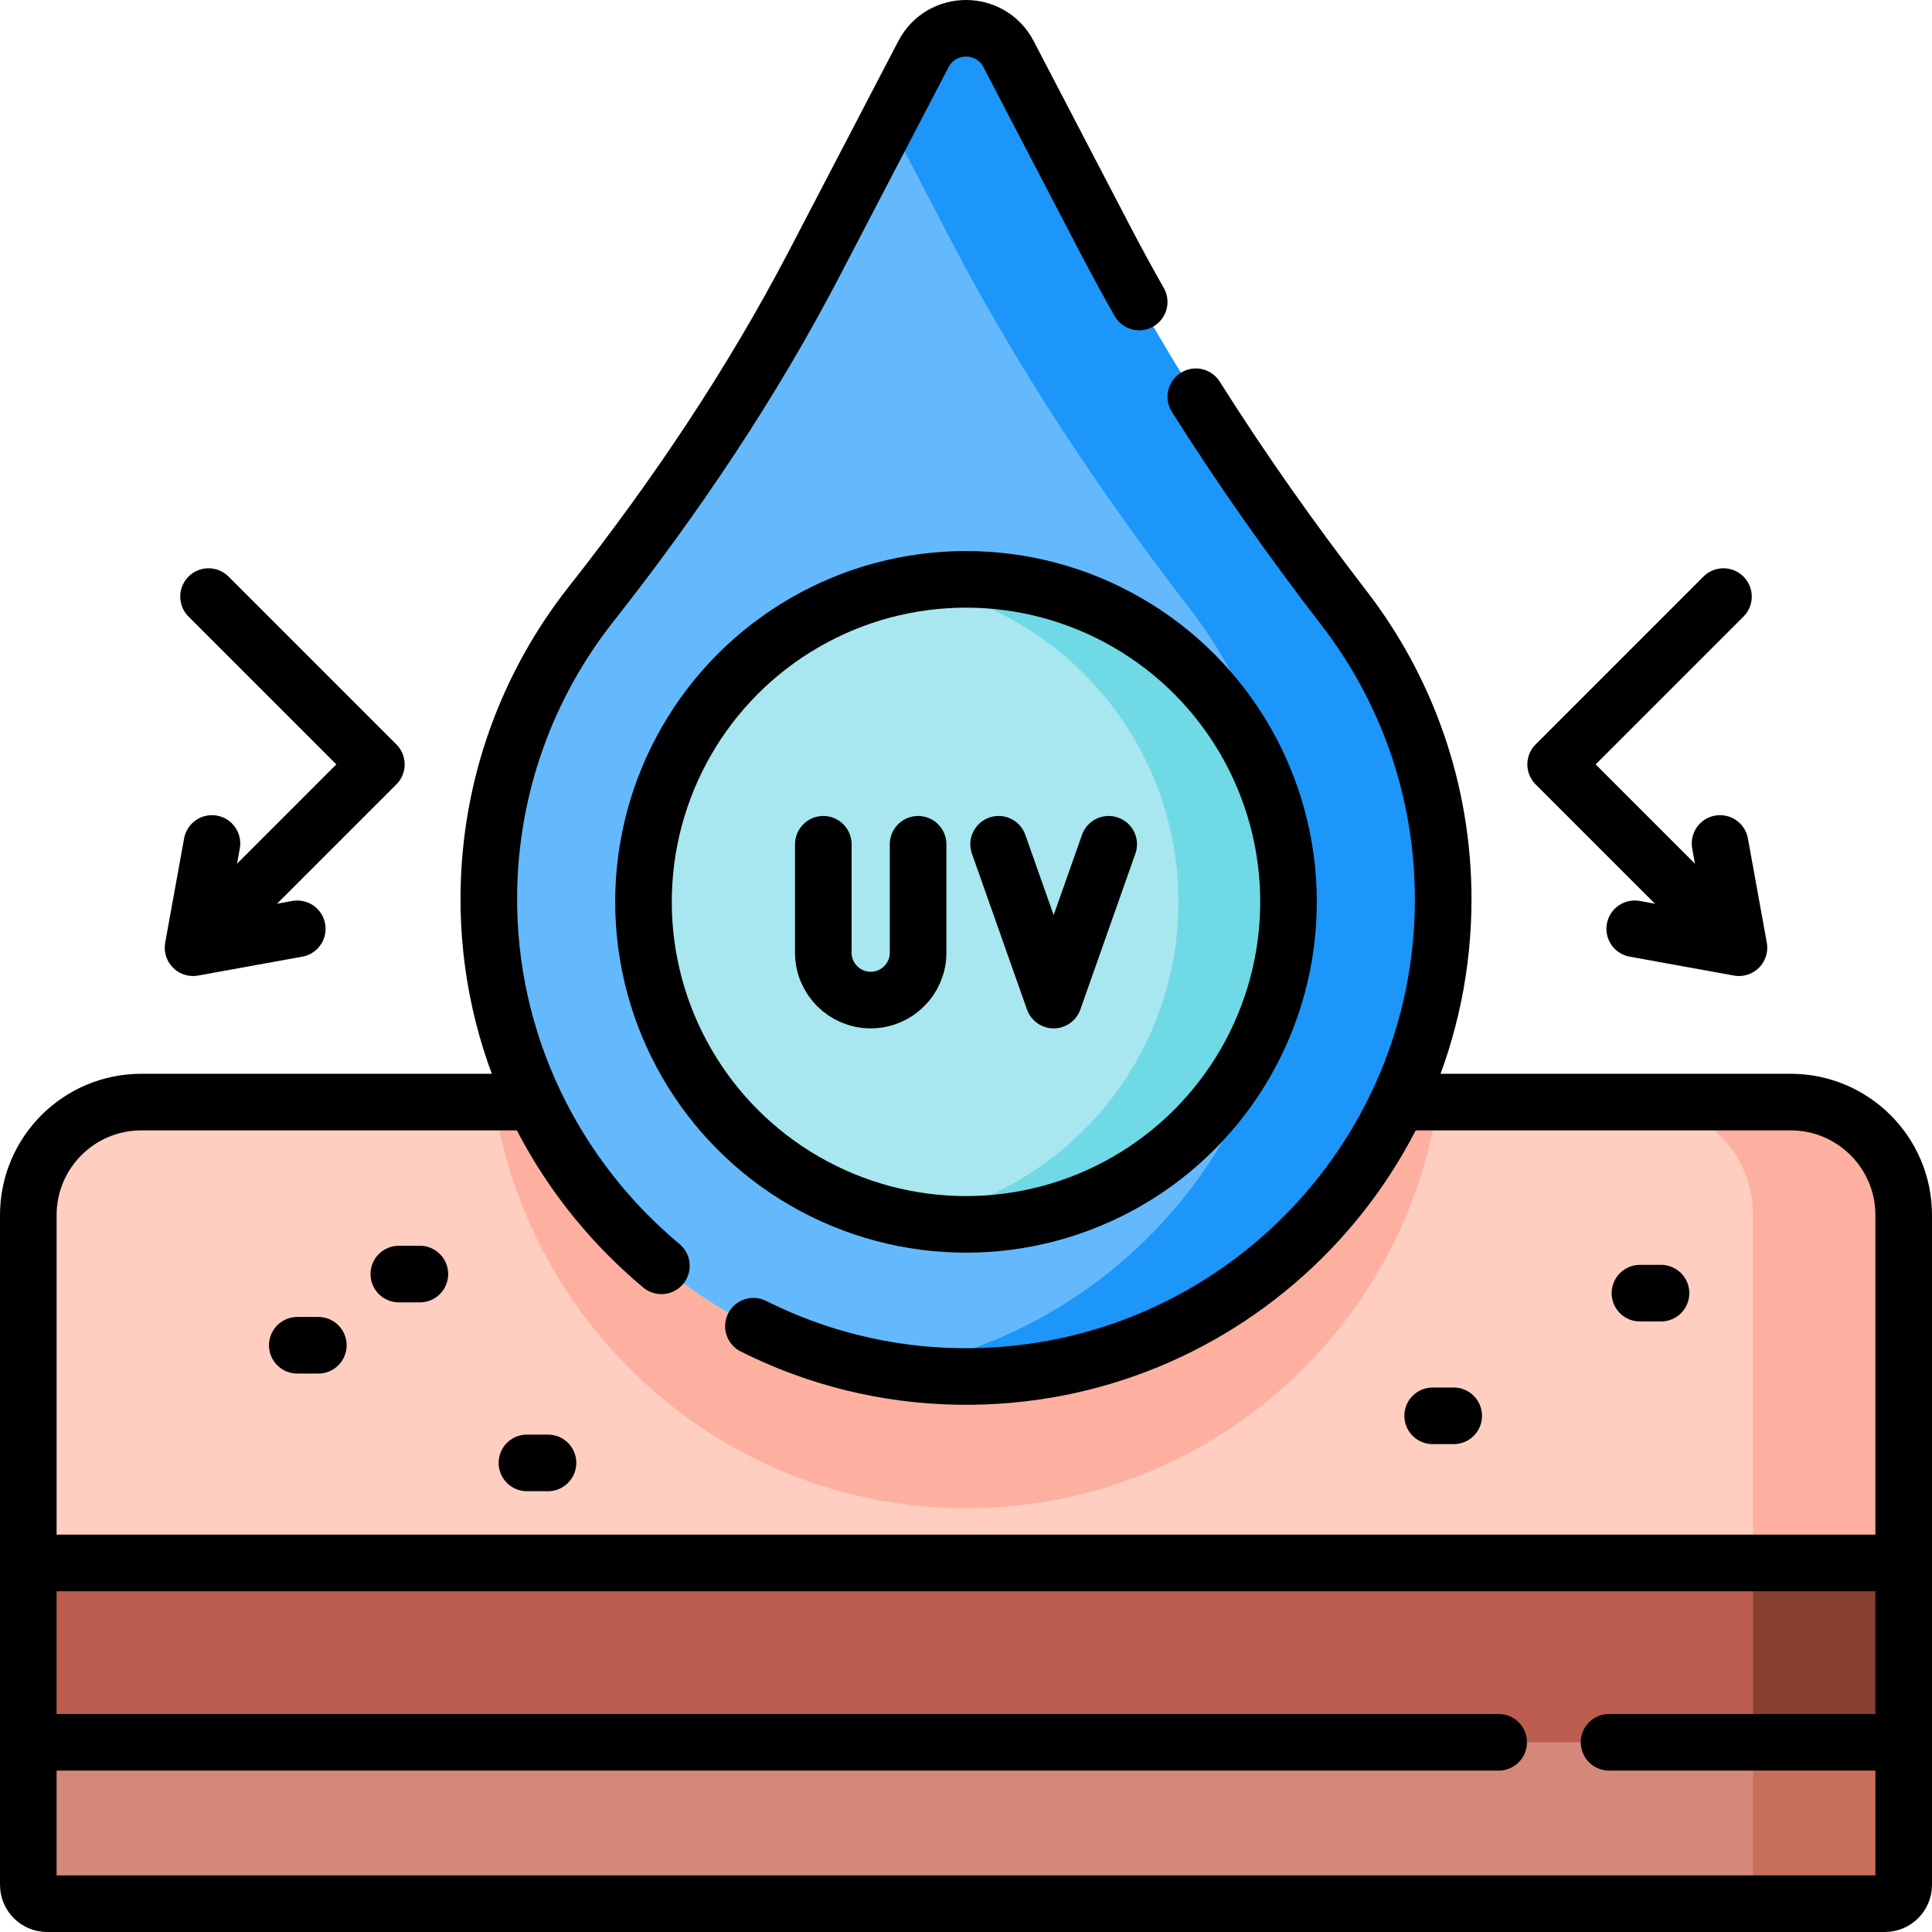
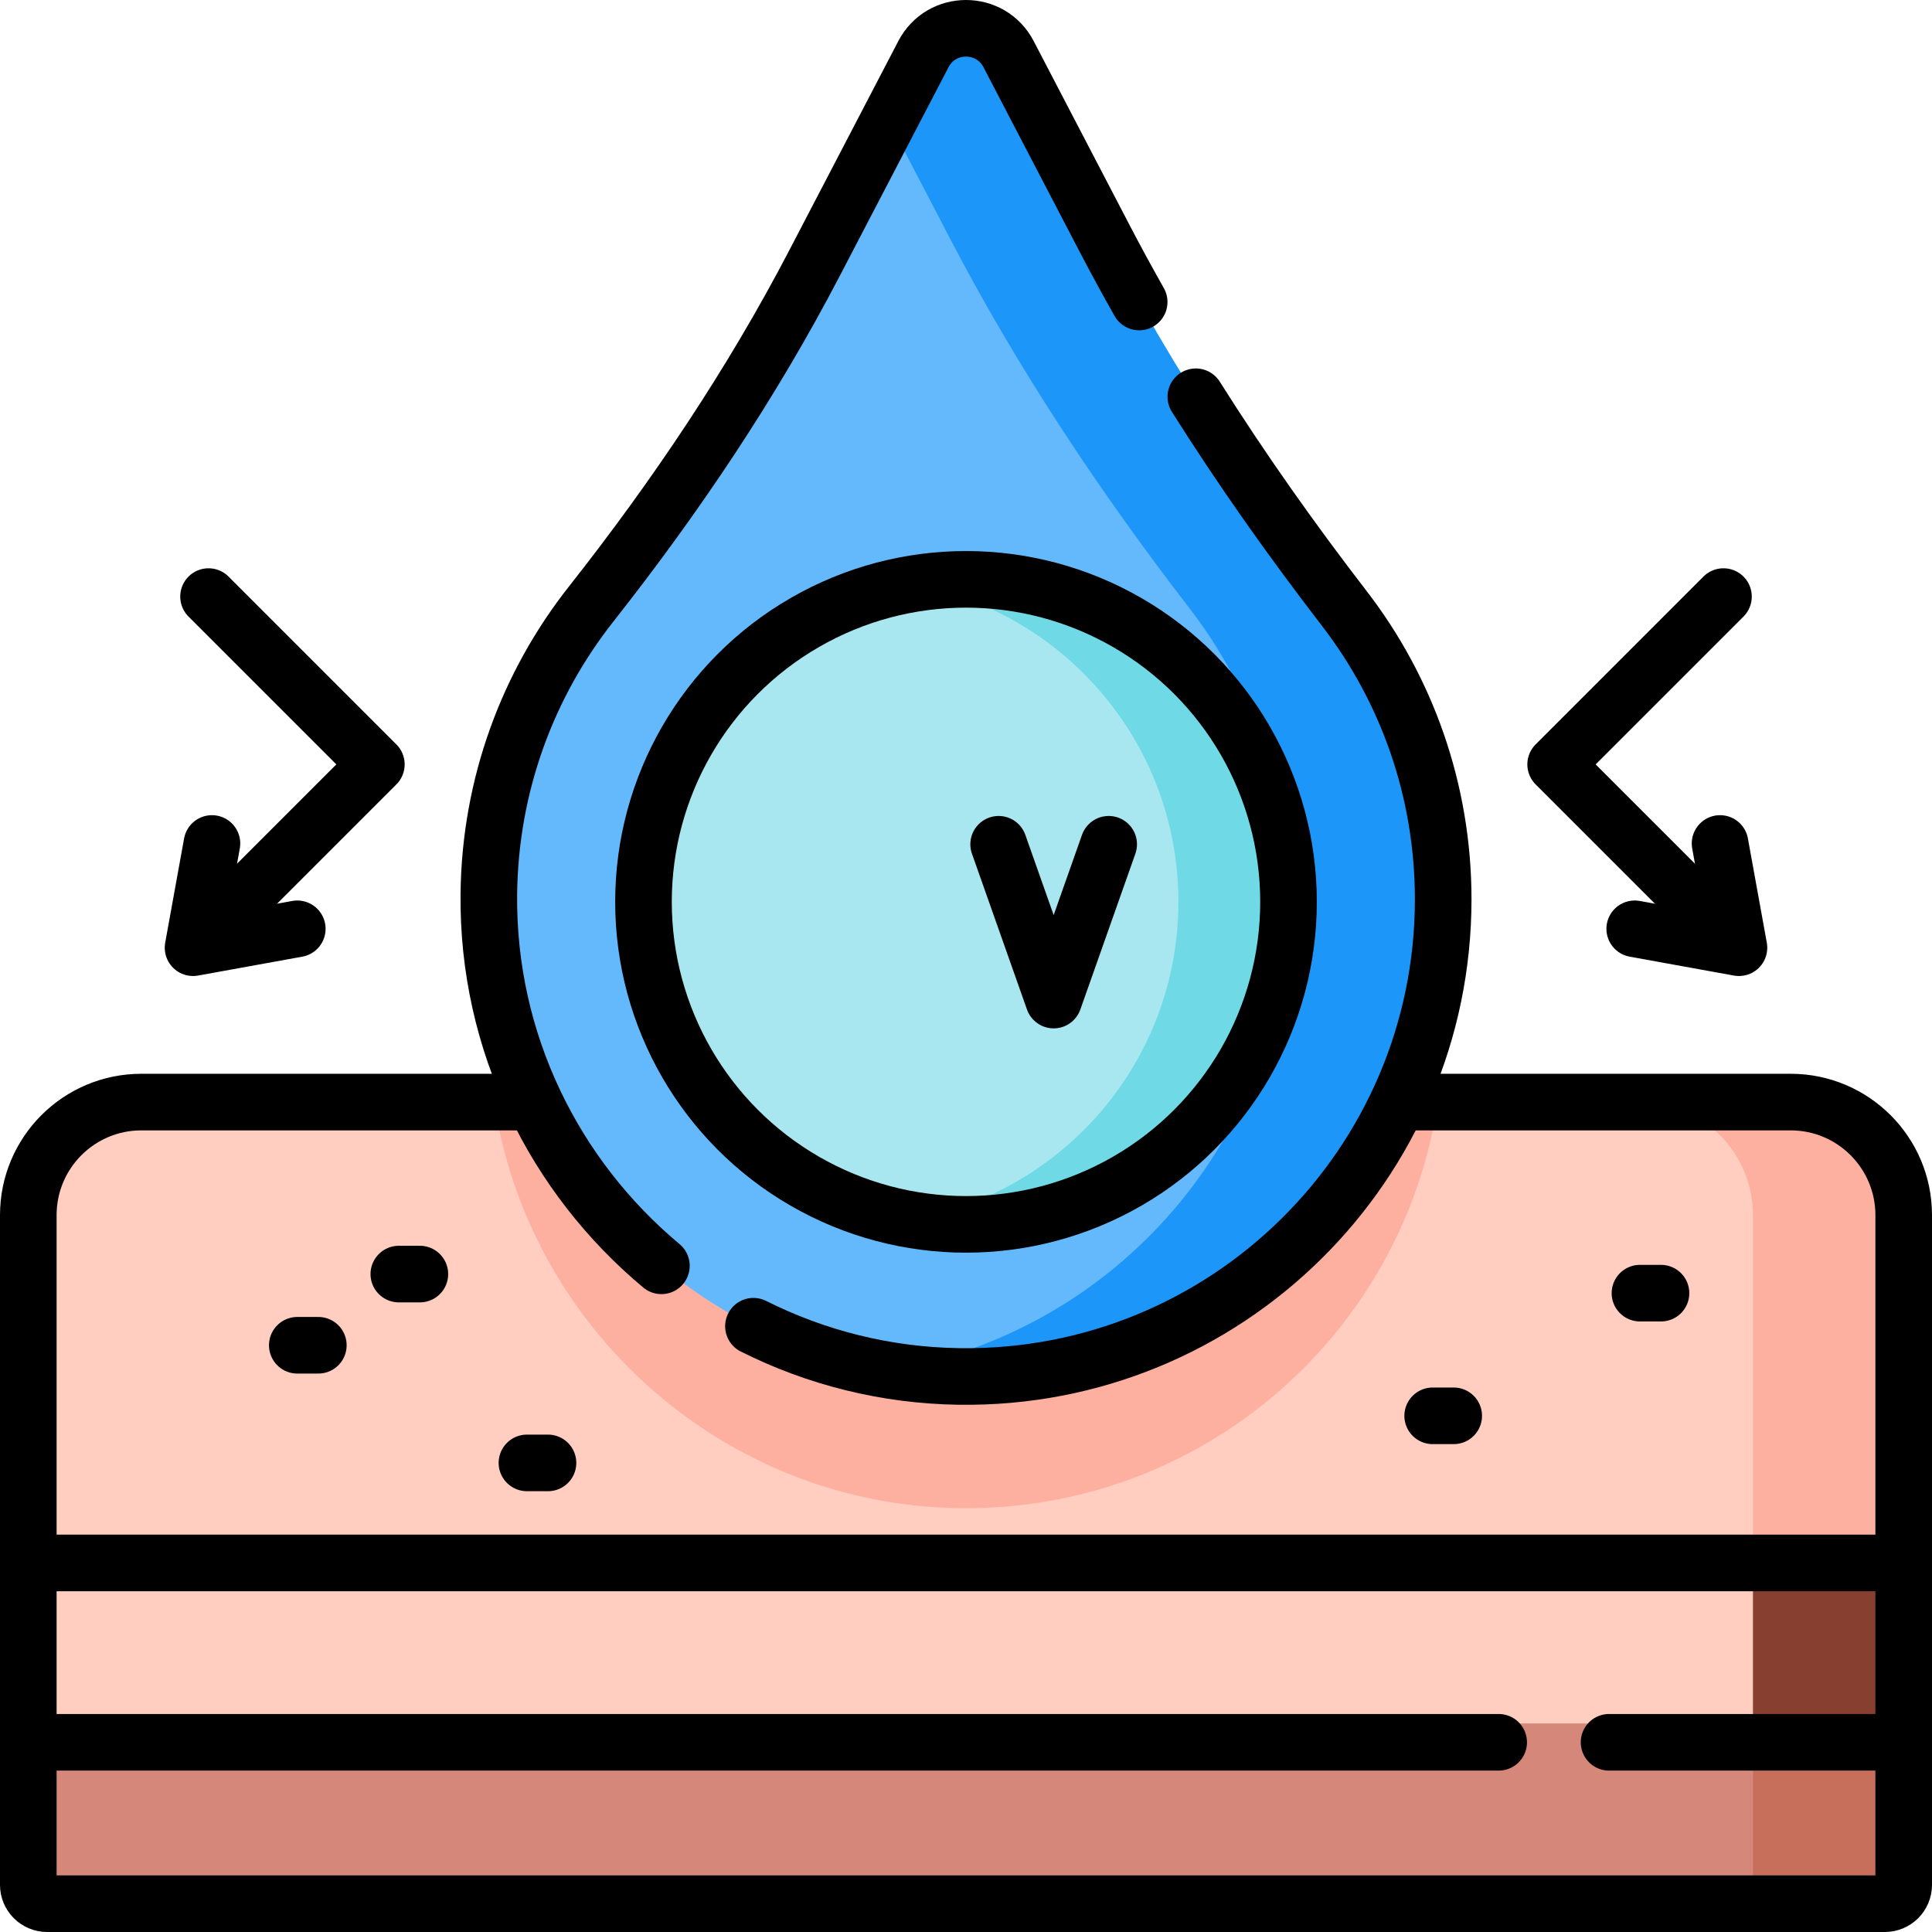
<svg xmlns="http://www.w3.org/2000/svg" version="1.1" id="Capa_1" x="0px" y="0px" viewBox="0 0 512 512" style="enable-background:new 0 0 512 512;" xml:space="preserve">
  <g>
    <g>
      <g>
        <g>
          <g>
            <path style="fill:#FFCEC0;" d="M504.5,322.02v177.49c0,2.75-2.24,4.99-4.99,4.99H12.49c-2.75,0-4.99-2.24-4.99-4.99V322.02&#10;&#09;&#09;&#09;&#09;&#09;&#09;c0-16.55,13.41-29.96,29.96-29.96h437.08C491.09,292.06,504.5,305.47,504.5,322.02z" />
            <path style="fill:#FDB0A0;" d="M381.06,292.06c-9.17,61.49-62.61,108.52-126.86,107.62c-62.48-0.86-114.16-47.65-123.24-107.62&#10;&#09;&#09;&#09;&#09;&#09;&#09;H381.06z" />
            <path style="fill:#FDB0A0;" d="M504.5,322.021v177.484c0,2.756-2.237,4.993-4.993,4.993h-39.941&#10;&#09;&#09;&#09;&#09;&#09;&#09;c2.756,0,4.993-2.237,4.993-4.993V322.021c0-16.545-13.41-29.955-29.956-29.955h39.941&#10;&#09;&#09;&#09;&#09;&#09;&#09;C491.09,292.065,504.5,305.475,504.5,322.021z" />
            <g>
-               <rect x="7.5" y="414.198" style="fill:#BA5D4F;" width="497" height="72.444" />
              <rect x="464.56" y="414.198" style="fill:#873F30;" width="39.941" height="72.444" />
-               <path style="fill:#D5887A;" d="M7.5,461.726v37.781c0,2.757,2.235,4.993,4.993,4.993h487.014c2.757,0,4.993-2.235,4.993-4.993&#10;&#09;&#09;&#09;&#09;&#09;&#09;&#09;v-37.781H7.5z" />
+               <path style="fill:#D5887A;" d="M7.5,461.726v37.781h487.014c2.757,0,4.993-2.235,4.993-4.993&#10;&#09;&#09;&#09;&#09;&#09;&#09;&#09;v-37.781H7.5z" />
              <path style="fill:#C86F5C;" d="M504.5,499.507v-37.781h-39.94v37.779c0,2.756-2.237,4.993-4.993,4.993l0.001,0.002h39.939&#10;&#09;&#09;&#09;&#09;&#09;&#09;&#09;C502.265,504.5,504.5,502.265,504.5,499.507z" />
            </g>
          </g>
        </g>
      </g>
      <g>
        <g>
          <g>
            <path style="fill:#64B9FC;" d="M292.794,63.301L267.278,14.34c-4.753-9.12-17.803-9.12-22.556,0l-28.882,55.418&#10;&#09;&#09;&#09;&#09;&#09;&#09;c-16.684,32.013-36.864,62.007-59.213,90.357c-16.701,21.186-26.772,47.841-27.081,76.84&#10;&#09;&#09;&#09;&#09;&#09;&#09;c-0.738,69.337,55.318,126.857,124.653,127.821c70.667,0.983,128.261-56.007,128.261-126.448&#10;&#09;&#09;&#09;&#09;&#09;&#09;c0-29.029-9.784-55.771-26.231-77.114C332.438,130.343,310.807,97.864,292.794,63.301z" />
            <path style="fill:#1C96F9;" d="M382.46,238.326c0,70.439-57.596,127.428-128.257,126.448&#10;&#09;&#09;&#09;&#09;&#09;&#09;c-6.34-0.082-12.575-0.642-18.669-1.658c60.083-9.796,105.933-61.94,105.933-124.79c0-29.026-9.784-55.763-26.224-77.106&#10;&#09;&#09;&#09;&#09;&#09;&#09;c-23.795-30.882-45.43-63.352-63.434-97.924l-16.299-31.267l9.212-17.689c4.752-9.119,17.805-9.119,22.557,0l25.511,48.956&#10;&#09;&#09;&#09;&#09;&#09;&#09;c18.016,34.572,39.651,67.042,63.434,97.924C372.675,182.563,382.46,209.3,382.46,238.326z" />
          </g>
          <g>
            <circle style="fill:#A8E7EF;" cx="256" cy="239.002" r="85.47" />
            <path style="fill:#70D9E6;" d="M341.466,239.003c0,47.205-38.261,85.466-85.466,85.466c-4.974,0-9.843-0.42-14.583-1.238&#10;&#09;&#09;&#09;&#09;&#09;&#09;c40.246-6.924,70.871-41.997,70.871-84.228c0-42.231-30.625-77.305-70.871-84.228c4.74-0.817,9.609-1.238,14.583-1.238&#10;&#09;&#09;&#09;&#09;&#09;&#09;C303.205,153.537,341.466,191.798,341.466,239.003z" />
          </g>
        </g>
      </g>
    </g>
    <g>
      <g>
        <g>
          <g>
            <g>
              <line style="fill:none;stroke:#000000;stroke-width:15;stroke-linecap:round;stroke-linejoin:round;stroke-miterlimit:10;" x1="504.5" y1="414.198" x2="7.5" y2="414.198" />
              <line style="fill:none;stroke:#000000;stroke-width:15;stroke-linecap:round;stroke-linejoin:round;stroke-miterlimit:10;" x1="504.5" y1="461.726" x2="426.417" y2="461.726" />
              <line style="fill:none;stroke:#000000;stroke-width:15;stroke-linecap:round;stroke-linejoin:round;stroke-miterlimit:10;" x1="397.165" y1="461.726" x2="7.5" y2="461.726" />
            </g>
            <path style="fill:none;stroke:#000000;stroke-width:15;stroke-linecap:round;stroke-linejoin:round;stroke-miterlimit:10;" d="&#10;&#09;&#09;&#09;&#09;&#09;&#09;M371.577,292.063h102.968c16.544,0,29.955,13.412,29.955,29.956v177.489c0,2.757-2.235,4.993-4.993,4.993H12.493&#10;&#09;&#09;&#09;&#09;&#09;&#09;c-2.757,0-4.993-2.235-4.993-4.993V322.019c0-16.544,13.412-29.956,29.955-29.956h102.188" />
          </g>
        </g>
      </g>
      <g>
        <g>
          <g>
            <path style="fill:none;stroke:#000000;stroke-width:15;stroke-linecap:round;stroke-linejoin:round;stroke-miterlimit:10;" d="&#10;&#09;&#09;&#09;&#09;&#09;&#09;M199.668,351.46c16.469,8.27,34.972,13.044,54.532,13.316c70.667,0.983,128.261-56.007,128.261-126.448&#10;&#09;&#09;&#09;&#09;&#09;&#09;c0-29.029-9.783-55.771-26.231-77.114c-13.951-18.103-27.151-36.764-39.323-56.069" />
            <path style="fill:none;stroke:#000000;stroke-width:15;stroke-linecap:round;stroke-linejoin:round;stroke-miterlimit:10;" d="&#10;&#09;&#09;&#09;&#09;&#09;&#09;M301.894,80.033c-3.122-5.525-6.164-11.098-9.1-16.732L267.278,14.34c-4.753-9.12-17.803-9.12-22.556,0l-28.882,55.418&#10;&#09;&#09;&#09;&#09;&#09;&#09;c-16.684,32.013-36.864,62.007-59.213,90.357c-16.701,21.186-26.772,47.841-27.081,76.84&#10;&#09;&#09;&#09;&#09;&#09;&#09;c-0.419,39.379,17.486,74.939,45.732,98.5" />
          </g>
          <g>
            <circle style="fill:none;stroke:#000000;stroke-width:15;stroke-linecap:round;stroke-linejoin:round;stroke-miterlimit:10;" cx="256" cy="239.002" r="85.47" />
          </g>
          <g>
            <g>
-               <path style="fill:none;stroke:#000000;stroke-width:15;stroke-linecap:round;stroke-linejoin:round;stroke-miterlimit:10;" d="&#10;&#09;&#09;&#09;&#09;&#09;&#09;&#09;M243.306,223.741v28.728c0,6.936-5.623,12.559-12.559,12.559h0c-6.936,0-12.559-5.623-12.559-12.559v-28.728l0,0" />
              <polyline style="fill:none;stroke:#000000;stroke-width:15;stroke-linecap:round;stroke-linejoin:round;stroke-miterlimit:10;" points="&#10;&#09;&#09;&#09;&#09;&#09;&#09;&#09;293.813,223.741 279.231,265.029 279.231,265.029 264.649,223.741 264.649,223.741 &#09;&#09;&#09;&#09;&#09;&#09;" />
            </g>
          </g>
        </g>
      </g>
      <g>
        <g>
          <polyline style="fill:none;stroke:#000000;stroke-width:15;stroke-linecap:round;stroke-linejoin:round;stroke-miterlimit:10;" points="&#10;&#09;&#09;&#09;&#09;&#09;59.505,242.808 99.738,202.575 55.263,158.1 &#09;&#09;&#09;&#09;" />
          <polyline style="fill:none;stroke:#000000;stroke-width:15;stroke-linecap:round;stroke-linejoin:round;stroke-miterlimit:10;" points="&#10;&#09;&#09;&#09;&#09;&#09;78.784,246.144 51.161,251.152 56.168,223.529 &#09;&#09;&#09;&#09;" />
        </g>
        <g>
          <polyline style="fill:none;stroke:#000000;stroke-width:15;stroke-linecap:round;stroke-linejoin:round;stroke-miterlimit:10;" points="&#10;&#09;&#09;&#09;&#09;&#09;452.496,242.808 412.262,202.575 456.737,158.1 &#09;&#09;&#09;&#09;" />
          <polyline style="fill:none;stroke:#000000;stroke-width:15;stroke-linecap:round;stroke-linejoin:round;stroke-miterlimit:10;" points="&#10;&#09;&#09;&#09;&#09;&#09;433.217,246.144 460.84,251.152 455.832,223.529 &#09;&#09;&#09;&#09;" />
        </g>
      </g>
      <line style="fill:none;stroke:#000000;stroke-width:15;stroke-linecap:round;stroke-linejoin:round;stroke-miterlimit:10;" x1="105.691" y1="337.642" x2="111.27" y2="337.642" />
      <line style="fill:none;stroke:#000000;stroke-width:15;stroke-linecap:round;stroke-linejoin:round;stroke-miterlimit:10;" x1="379.672" y1="375.207" x2="385.25" y2="375.207" />
      <line style="fill:none;stroke:#000000;stroke-width:15;stroke-linecap:round;stroke-linejoin:round;stroke-miterlimit:10;" x1="434.604" y1="342.699" x2="440.183" y2="342.699" />
      <line style="fill:none;stroke:#000000;stroke-width:15;stroke-linecap:round;stroke-linejoin:round;stroke-miterlimit:10;" x1="139.644" y1="387.684" x2="145.223" y2="387.684" />
      <line style="fill:none;stroke:#000000;stroke-width:15;stroke-linecap:round;stroke-linejoin:round;stroke-miterlimit:10;" x1="78.784" y1="356.509" x2="84.362" y2="356.509" />
    </g>
  </g>
  <g>
</g>
  <g>
</g>
  <g>
</g>
  <g>
</g>
  <g>
</g>
  <g>
</g>
  <g>
</g>
  <g>
</g>
  <g>
</g>
  <g>
</g>
  <g>
</g>
  <g>
</g>
  <g>
</g>
  <g>
</g>
  <g>
</g>
</svg>